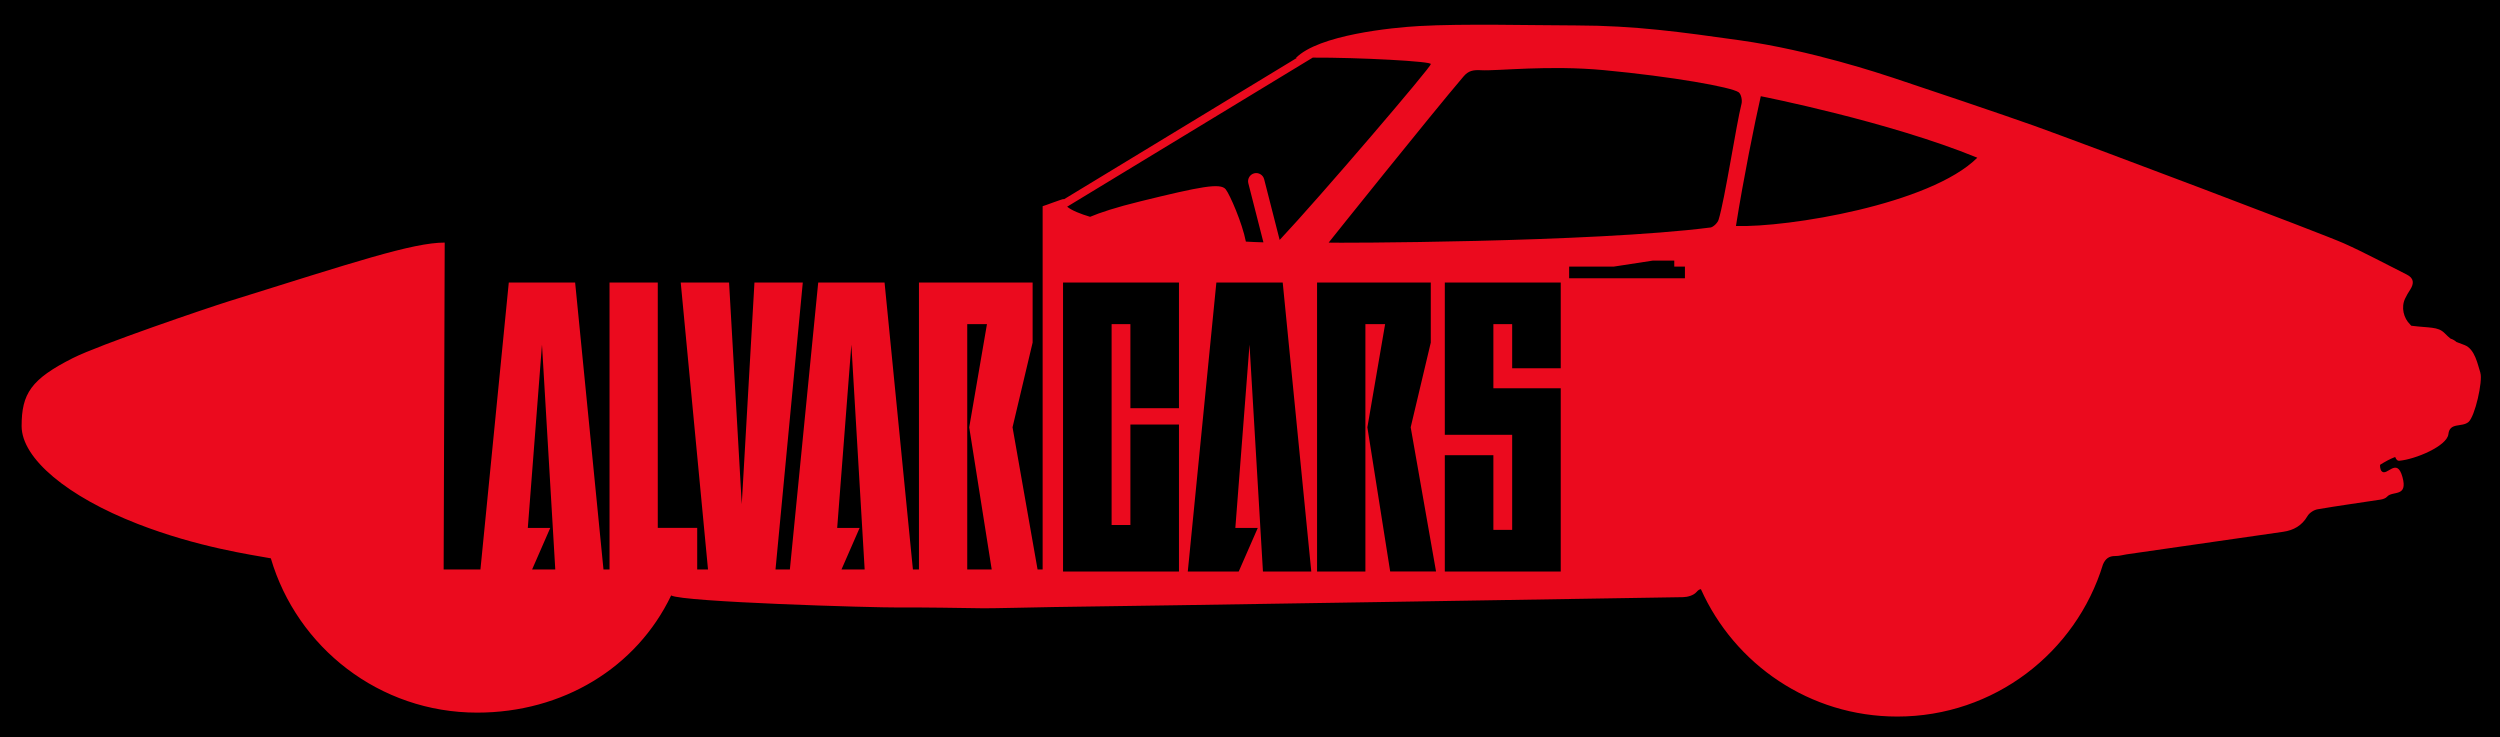
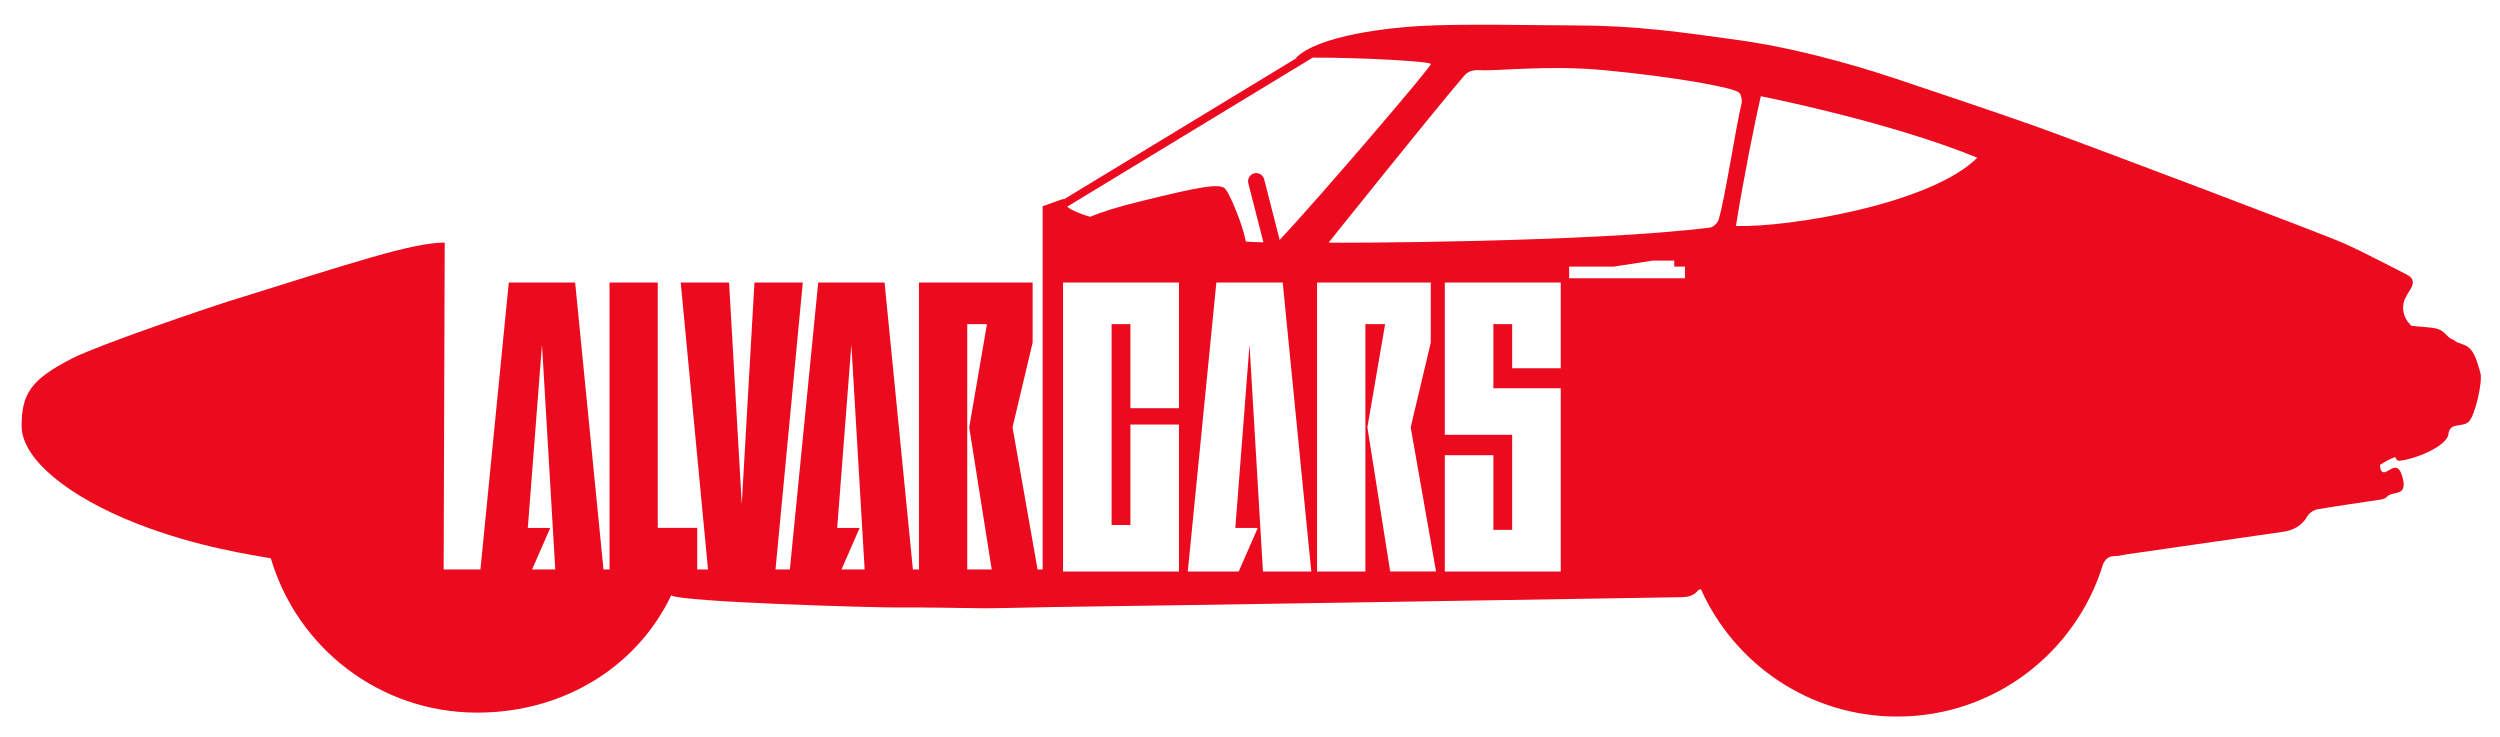
<svg xmlns="http://www.w3.org/2000/svg" viewBox="0 0 541.49 159.71">
  <defs>
    <style>
      .cls-1, .cls-2, .cls-3 {
        stroke-width: 0px;
      }

      .cls-2 {
        fill: #eb0a1e;
      }

      .cls-3 {
        fill: none;
      }
    </style>
  </defs>
  <g id="bg">
-     <rect class="cls-1" x="-26.61" y="-340.66" width="595.28" height="841.89" transform="translate(351.32 -190.74) rotate(90)" />
-   </g>
+     </g>
  <g id="design">
    <g>
-       <rect class="cls-3" x="-26.61" y="-25.94" width="595.28" height="212.45" />
      <path class="cls-2" d="m537.25,80.78c-.58-1.73-1.15-5.19-3.46-6.05-.76-.28-1.3-.47-1.74-.66-.37-.33-.78-.58-1.26-.72-.37-.28-.77-.66-1.32-1.21-1.44-1.44-3.29-1.08-7.2-1.59-.07-.08-.15-.16-.22-.24-1.46-1.41-2.01-3.75-1.12-5.63.31-.67.7-1.31,1.1-1.93.88-1.37.84-2.5-.75-3.29-4.54-2.27-9.01-4.7-13.64-6.77-4.58-2.05-55.5-21.3-67.05-25.45-5.62-2.02-25.99-8.9-30.52-10.38-2.46-.8-17.76-5.96-33.28-8.14-12.69-1.78-22.59-3.18-35.37-3.21-9.58-.02-24.45-.41-34.02.13-5.92.33-21.82,1.92-26.72,6.92.07,0,.14,0,.2-.01l-50.49,30.65s0-.05.01-.08c.06-.18-4.38,1.54-4.57,1.54v78.68h-1.1l-5.42-30.79,4.35-18.35v-13.01h-24.62v62.15h-1.31l-6.14-62.15h-14.37l-6.14,62.15h-3.11l5.91-62.15h-10.47l-2.75,48.01-2.75-48.01h-10.47l5.91,62.15h-2.34v-9h-8.54v-53.15s-.01,0-.01,0h-10.44v62.15h-1.31l-6.14-62.15h-14.37l-6.14,62.15h-7.97l.23-70.8c-6.92,0-19.54,4.22-46.69,12.69-4.71,1.47-28.14,9.43-33.9,12.35-9.01,4.56-11.05,7.67-11.05,14.7s9.93,15.27,25.1,21.18c13.06,5.09,24.88,6.73,28.88,7.47,5.68,19.32,23.53,33.42,44.68,33.42,18.53,0,34.53-9.72,42.03-25.38,2.5,1.43,43.61,2.65,49.48,2.61,6.07-.04,12.14.09,18.21.17,1.78.02,10.76-.19,15.17-.27,18.07-.21,123.95-1.94,136.32-2.14.99-.02,2.28-.39,2.88-1.09.39-.45.68-.62.98-.64,7.27,16.26,23.57,27.59,42.53,27.59,20.98,0,38.72-13.87,44.55-32.94.51-1.19,1.25-1.85,2.7-1.83.8.01,1.6-.24,2.4-.36,11.32-1.63,22.64-3.24,33.95-4.89,2.23-.33,4.05-1.32,5.25-3.4.4-.69,1.37-1.33,2.17-1.47,4.54-.78,9.1-1.4,13.65-2.1.5-.08,1.11-.27,1.41-.62,1.17-1.38,4.58.21,3.34-4.27-1.24-4.47-3.39.05-4.54-1.29-.28-.33-.41-1.31-.25-1.4,1.03-.63,2.09-1.23,3.21-1.65.22.55.5.85.86.82,3.46-.29,10.38-3.17,10.67-5.77.29-2.6,2.88-1.44,4.32-2.6,1.44-1.15,3.17-8.94,2.6-10.67ZM115.25,123.35l3.93-9h-4.86l3.07-39.7,2.88,48.7h-5.02Zm67.01,0l3.93-9h-4.86l3.07-39.7,2.88,48.7h-5.02Zm27.24,0v-53.14s4.27,0,4.27,0l-3.84,22.35,4.87,30.79h-5.3ZM284.32,12.48c9.63-.05,26.36.81,25.56,1.43.48.15-24.15,28.96-32.71,38.06l-3.36-13.15c-.24-.94-1.21-1.52-2.15-1.28-.94.24-1.52,1.21-1.28,2.15l3.27,12.8c-1.29-.03-2.55-.09-3.8-.16-.77-4-3.48-10.22-4.37-11.33-1.15-1.44-5.48-.58-18.45,2.6-5.39,1.32-8.79,2.46-10.92,3.36-2.11-.63-3.97-1.37-4.97-2.19l53.19-32.29Zm-28.96,75.94h-10.52v-18.21h-4.07v43.5h4.07v-21.75h10.52v31.83h-25.11v-62.6h25.11v27.23Zm18.19,35.37l-2.91-49.14-3.07,39.7h4.86l-4.13,9.44h-11.03l6.19-62.6h14.37l6.19,62.6h-10.46Zm27.56,0l-4.94-31.23,3.84-22.35h-4.27v53.58s-10.47,0-10.47,0v-62.6h24.63v13.01l-4.35,18.35,5.49,31.23h-9.93Zm36.94-44.03h-10.52v-9.55h-4.07v13.88h14.59v39.7h-25.11v-25.2h10.52v16.18h4.07v-20.6h-14.59v-32.98h25.11v18.57Zm26.9-19.49h-25.08v-2.53h9.7l8.46-1.3h4.61v1.3h2.31v2.53Zm5.48-10.99c-25.57,3.27-82.12,3.37-82.65,3.27.57-.73,22.15-27.7,29.21-35.98,1.07-1.26,2.08-1.46,3.85-1.36,3.46.19,14.59-1.14,26.53-.02,14.78,1.39,27.66,3.67,29.22,4.8.55.4.81,1.76.61,2.52-1.12,4.37-3.61,20.77-4.96,25.08-.22.71-1.17,1.62-1.8,1.7Zm5.57-.33c1.61-10.19,4.06-22.35,5.38-28.11,0,0,27.68,5.44,46.9,13.32-10.19,10.13-41.13,15.15-52.28,14.79Z" />
    </g>
  </g>
</svg>